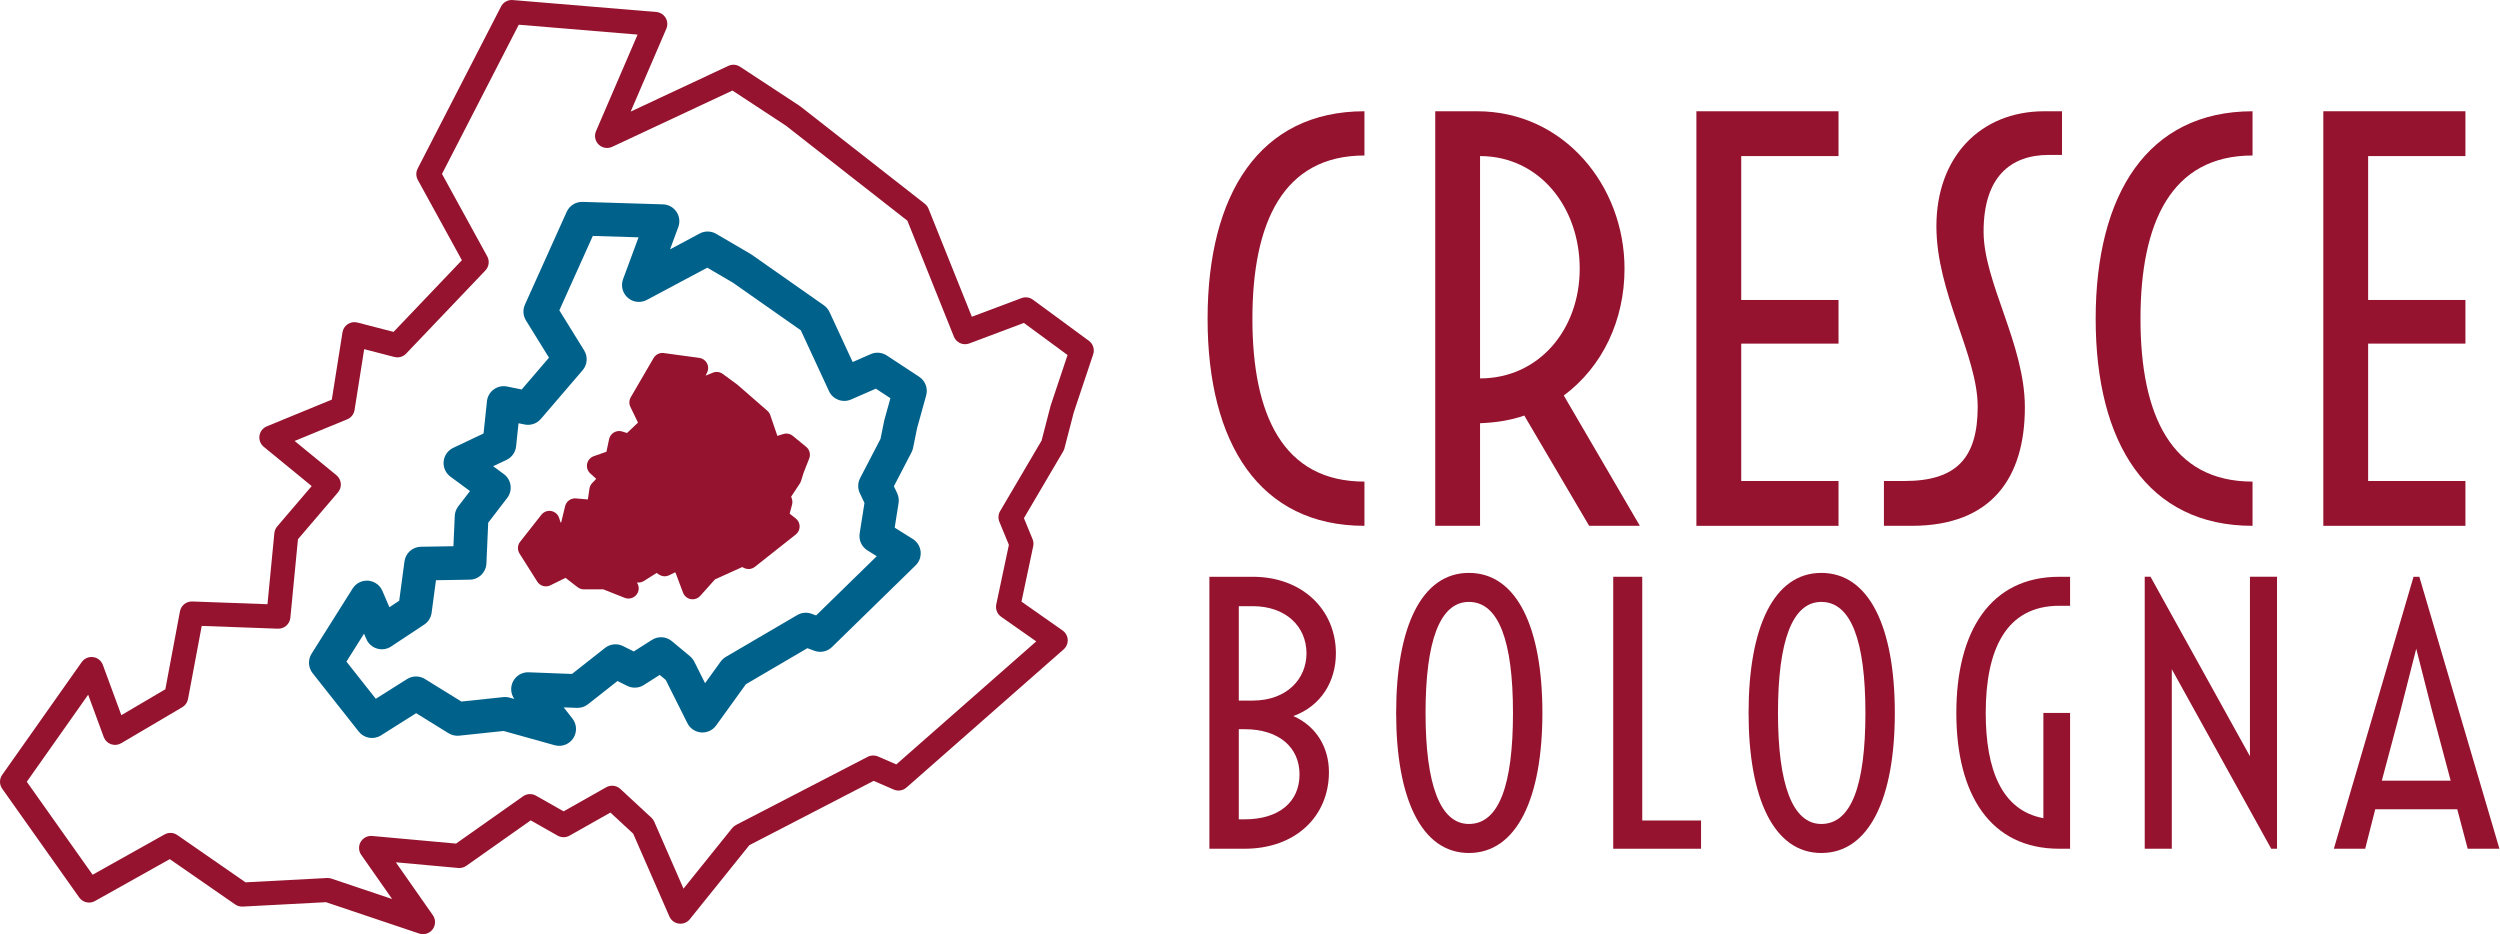
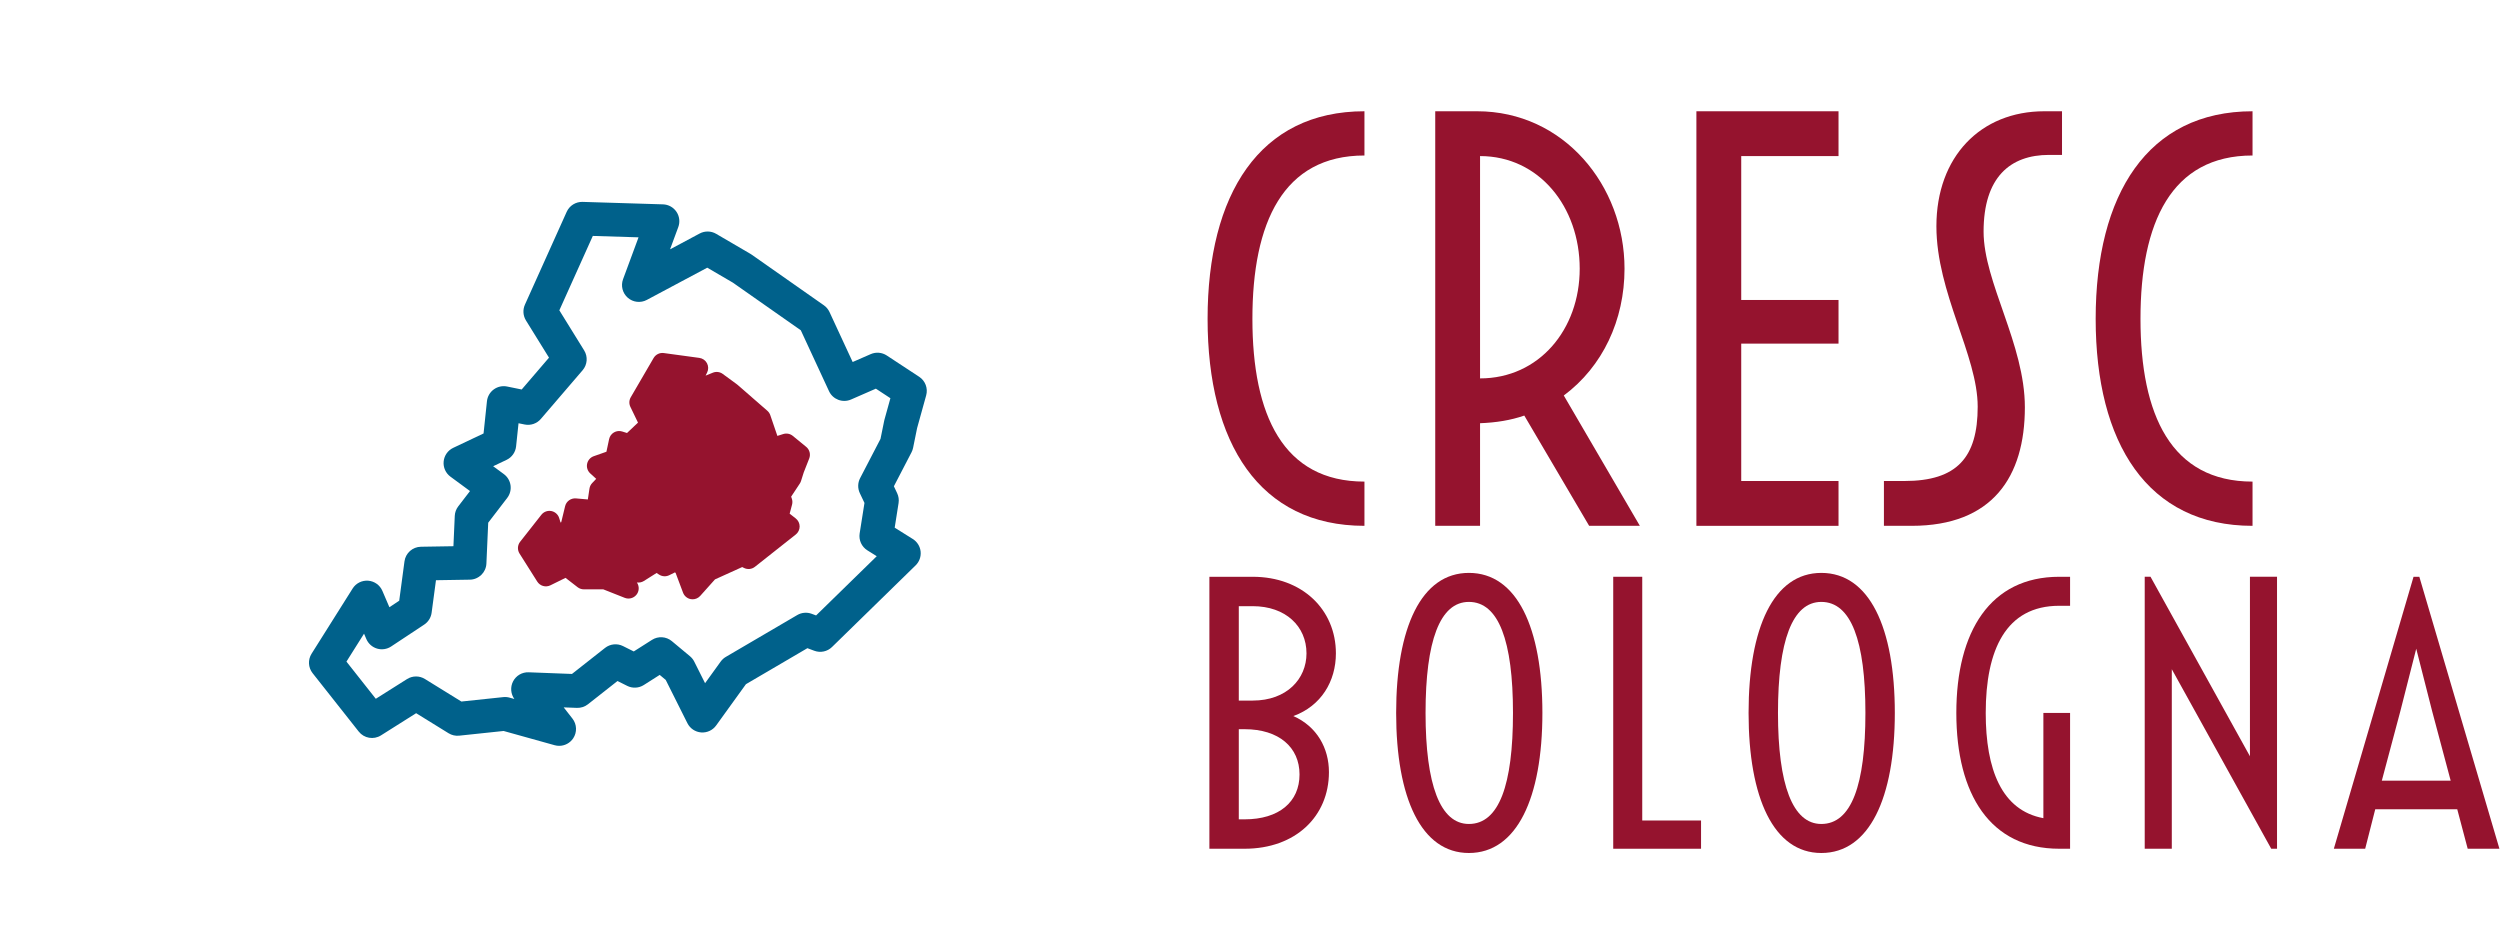
<svg xmlns="http://www.w3.org/2000/svg" width="653" height="244" viewBox="0 0 653 244" fill="none">
  <path d="M356.394 40.616C335.138 40.616 327.129 58.175 327.129 83.283C327.129 108.389 335.138 125.793 356.394 125.793V137.346C328.977 137.346 315.422 115.782 315.422 83.283C315.422 50.782 328.977 29.062 356.394 29.062V40.616Z" fill="#95132E" />
  <path d="M386.589 98.839C401.992 98.839 412.619 86.053 412.619 70.189C412.619 54.015 401.992 40.768 386.589 40.768V98.839ZM385.817 29.062C408.461 29.062 424.325 48.47 424.325 70.189C424.325 83.588 418.627 95.758 408.461 103.304L428.33 137.346H415.086L398.143 108.544C394.599 109.776 390.746 110.39 386.589 110.545V137.346H374.883V29.062H385.817Z" fill="#95132E" />
  <path d="M480.221 29.064V40.77H454.808V78.353H480.221V89.754H454.808V125.639H480.221V137.348H443.099V29.064H480.221Z" fill="#95132E" />
  <path d="M538.597 29.062V40.46H535.209C525.043 40.46 518.113 46.313 518.113 60.484C518.113 73.731 528.895 89.905 528.895 106.385C528.895 124.56 520.422 137.346 499.321 137.346H492.08V125.637H497.47C511.18 125.637 516.573 119.479 516.573 106.232C516.573 92.83 505.788 76.503 505.788 59.099C505.788 40.924 517.341 29.062 533.977 29.062H538.597Z" fill="#95132E" />
  <path d="M588.361 40.617C567.105 40.617 559.096 58.177 559.096 83.285C559.096 108.39 567.105 125.794 588.361 125.794V137.348C560.944 137.348 547.389 115.784 547.389 83.285C547.389 50.783 560.944 29.064 588.361 29.064V40.617Z" fill="#95132E" />
-   <path d="M643.97 29.061V40.768H618.556V78.351H643.97V89.752H618.556V125.637H643.97V137.346H606.85V29.061H643.97Z" fill="#95132E" />
  <path d="M323.573 214.012H325.09C334.082 214.012 339.437 209.464 339.437 202.288C339.437 195.217 334.082 190.467 325.09 190.467H323.573V214.012ZM323.573 182.989H327.211C336.104 182.989 341.256 177.329 341.256 170.661C341.256 163.587 335.799 158.332 327.211 158.332H323.573V182.989ZM327.211 150.654C340.144 150.654 348.937 159.242 348.937 170.661C348.937 177.937 345.096 184.403 337.82 187.032C343.984 189.76 347.118 195.417 347.118 201.684C347.118 213.202 338.428 221.69 325.09 221.69H315.892V150.654H327.211Z" fill="#95132E" />
  <path d="M372.355 186.22C372.355 205.014 376.195 215.221 383.674 215.221C391.554 215.221 395.192 205.014 395.192 186.22C395.192 167.425 391.455 157.218 383.674 157.218C376.093 157.218 372.355 167.425 372.355 186.22ZM402.873 186.22C402.873 208.453 396.204 222.803 383.674 222.803C371.243 222.803 364.674 208.453 364.674 186.22C364.674 163.89 371.243 149.64 383.674 149.64C396.204 149.64 402.873 163.89 402.873 186.22Z" fill="#95132E" />
  <path d="M428.954 150.652V214.314H444.313V221.69H421.375V150.652H428.954Z" fill="#95132E" />
  <path d="M464.409 186.221C464.409 205.015 468.249 215.222 475.728 215.222C483.608 215.222 487.246 205.015 487.246 186.221C487.246 167.426 483.509 157.219 475.728 157.219C468.147 157.219 464.409 167.426 464.409 186.221ZM494.927 186.221C494.927 208.454 488.259 222.804 475.728 222.804C463.297 222.804 456.728 208.454 456.728 186.221C456.728 163.891 463.297 149.641 475.728 149.641C488.259 149.641 494.927 163.891 494.927 186.221Z" fill="#95132E" />
  <path d="M518.673 186.222C518.673 200.977 522.816 211.685 533.73 213.707V186.222H540.704V221.69H537.873C519.885 221.69 510.993 207.546 510.993 186.222C510.993 164.901 519.885 150.654 537.873 150.654H540.704V158.23H537.873C523.928 158.23 518.673 169.751 518.673 186.222Z" fill="#95132E" />
  <path d="M561.714 150.648L587.685 197.534V150.648H594.759V221.686H593.242L567.274 174.8V221.686H560.201V150.648H561.714Z" fill="#95132E" />
  <path d="M626.981 185.717L622.131 203.905H640.116L635.266 185.717L631.12 169.446L626.981 185.717ZM631.93 150.654L652.849 221.69H644.563L641.835 211.383H620.412L617.786 221.69H609.6L630.416 150.654H631.93Z" fill="#95132E" />
  <path d="M108.671 176.692C109.474 176.692 110.276 176.912 110.986 177.351L120.515 183.241L131.453 182.086C132.005 182.026 132.563 182.073 133.099 182.223L134.35 182.573C133.391 181.236 133.252 179.47 134.006 177.996C134.786 176.472 136.364 175.536 138.094 175.603L149.398 176.035L158.039 169.234C159.38 168.18 161.207 167.994 162.731 168.756L165.539 170.159L170.302 167.131C171.916 166.104 174.013 166.238 175.483 167.463L180.23 171.417C180.695 171.805 181.076 172.286 181.347 172.828L184.165 178.452L188.239 172.806C188.596 172.309 189.054 171.891 189.583 171.582L208.245 160.648C209.388 159.98 210.771 159.862 212.01 160.323L213.163 160.753L229.006 145.282L226.555 143.749C225.059 142.812 224.267 141.074 224.541 139.331L225.798 131.366L224.587 128.813C223.997 127.568 224.023 126.12 224.658 124.897L229.99 114.633L230.951 109.907C230.97 109.807 230.994 109.708 231.021 109.609L232.573 104.014L228.776 101.518L222.293 104.35C220.1 105.309 217.541 104.339 216.535 102.167L209.17 86.27L191.42 73.823L184.734 69.917L168.944 78.341C167.331 79.203 165.354 78.975 163.977 77.773C162.599 76.571 162.108 74.643 162.742 72.929L166.786 61.99L154.843 61.625L146.1 81.058L152.581 91.524C153.592 93.155 153.429 95.254 152.179 96.709L141.264 109.432C140.225 110.644 138.609 111.199 137.045 110.88L135.44 110.553L134.803 116.601C134.642 118.129 133.698 119.462 132.311 120.118L128.811 121.778L131.602 123.831C132.555 124.531 133.185 125.586 133.352 126.758C133.518 127.93 133.206 129.118 132.486 130.057L127.521 136.528L127.048 147.201C126.946 149.528 125.048 151.373 122.722 151.409L113.875 151.553L112.737 160.056C112.568 161.318 111.863 162.443 110.803 163.145L102.168 168.861C101.079 169.582 99.724 169.783 98.475 169.408C97.225 169.034 96.205 168.123 95.69 166.924L95.087 165.514L90.492 172.813L98.158 182.523L106.32 177.371C107.038 176.918 107.854 176.692 108.671 176.692ZM146.056 194.812C145.662 194.812 145.265 194.759 144.873 194.649L131.541 190.931L119.942 192.156C118.968 192.262 117.996 192.036 117.165 191.523L108.695 186.286L99.509 192.084C97.605 193.286 95.1 192.857 93.703 191.089L81.652 175.828C80.496 174.364 80.387 172.331 81.381 170.754L92.104 153.723C92.976 152.337 94.54 151.553 96.176 151.679C97.807 151.808 99.233 152.83 99.877 154.335L101.708 158.605L104.275 156.907L105.649 146.629C105.938 144.468 107.764 142.845 109.942 142.81L118.434 142.671L118.785 134.753C118.825 133.852 119.14 132.983 119.69 132.267L122.763 128.262L117.656 124.505C116.407 123.587 115.733 122.08 115.881 120.536C116.029 118.994 116.978 117.642 118.378 116.979L126.305 113.221L127.19 104.811C127.32 103.577 127.966 102.454 128.966 101.721C129.967 100.987 131.232 100.708 132.447 100.957L136.266 101.734L143.398 93.421L137.382 83.704C136.612 82.459 136.509 80.914 137.109 79.579L148.02 55.327C148.751 53.702 150.387 52.686 152.171 52.733L173.174 53.377C174.59 53.42 175.899 54.142 176.691 55.317C177.482 56.492 177.661 57.975 177.17 59.305L175.019 65.119L182.76 60.989C184.109 60.27 185.734 60.302 187.052 61.072L196.02 66.311C196.125 66.374 196.227 66.439 196.326 66.509L215.196 79.74C215.83 80.185 216.337 80.791 216.663 81.495L222.715 94.557L227.437 92.495C228.8 91.899 230.372 92.033 231.618 92.849L240.091 98.415C241.689 99.466 242.427 101.428 241.917 103.272L239.549 111.814L238.496 116.993C238.413 117.393 238.276 117.783 238.088 118.144L233.482 127.016L234.336 128.823C234.716 129.623 234.845 130.52 234.708 131.393L233.694 137.827L238.425 140.788C239.568 141.506 240.321 142.708 240.466 144.051C240.609 145.393 240.129 146.728 239.163 147.672L217.316 169.005C216.097 170.198 214.3 170.575 212.7 169.981L210.892 169.305L194.837 178.711L187.054 189.498C186.153 190.748 184.67 191.429 183.13 191.312C181.596 191.188 180.236 190.271 179.547 188.895L173.887 177.594L172.316 176.285L168.162 178.927C166.856 179.758 165.212 179.843 163.83 179.151L161.29 177.881L153.571 183.957C152.75 184.604 151.721 184.939 150.68 184.897L147.234 184.765L149.525 187.697C150.696 189.196 150.772 191.277 149.715 192.857C148.883 194.099 147.499 194.812 146.056 194.812Z" fill="#00618B" />
  <path d="M210.573 116.716L207.078 113.852C206.379 113.28 205.44 113.101 204.578 113.374L203.05 113.857L201.202 108.444C201.05 107.997 200.783 107.6 200.429 107.291L192.684 100.546C192.628 100.498 192.571 100.452 192.512 100.409L188.781 97.669C188.034 97.119 187.052 96.998 186.196 97.346L184.302 98.116L184.7 97.309C185.08 96.539 185.067 95.633 184.664 94.873C184.26 94.115 183.517 93.597 182.666 93.481L173.387 92.218C172.319 92.069 171.263 92.585 170.72 93.519L164.754 103.764C164.308 104.531 164.27 105.468 164.656 106.269L166.644 110.389L163.774 113.103L162.516 112.706C161.8 112.479 161.019 112.565 160.368 112.945C159.717 113.324 159.257 113.959 159.1 114.696L158.399 117.995L155.085 119.16C154.199 119.473 153.542 120.227 153.354 121.149C153.167 122.07 153.478 123.021 154.173 123.655L155.726 125.071L154.674 126.179C154.296 126.578 154.05 127.08 153.969 127.622L153.545 130.457L150.44 130.182C149.123 130.078 147.921 130.929 147.609 132.213L146.595 136.394L146.418 136.486L146.057 135.319C145.764 134.37 144.968 133.664 143.992 133.482C143.016 133.304 142.021 133.678 141.406 134.458L135.86 141.509C135.16 142.397 135.098 143.63 135.701 144.586L140.33 151.913C141.06 153.069 142.543 153.487 143.771 152.881L147.715 150.936L150.873 153.379C151.34 153.741 151.915 153.937 152.507 153.937L157.571 153.935L163.179 156.155C164.252 156.577 165.475 156.266 166.213 155.38C166.952 154.495 167.038 153.235 166.427 152.256L166.355 152.14L166.367 152.143C166.995 152.231 167.634 152.097 168.172 151.759L171.495 149.663L172.18 150.102C172.971 150.607 173.969 150.66 174.811 150.242L176.31 149.496L176.481 149.671L178.41 154.806C178.738 155.681 179.499 156.321 180.417 156.491C180.582 156.523 180.746 156.537 180.91 156.537C181.663 156.537 182.388 156.218 182.9 155.646L186.754 151.338L193.864 148.115L194.333 148.348C195.259 148.809 196.369 148.694 197.179 148.053L207.854 139.612C208.497 139.103 208.87 138.328 208.868 137.51C208.867 136.69 208.49 135.919 207.845 135.413L206.257 134.169L206.885 131.814C207.024 131.296 207.003 130.746 206.824 130.239L206.646 129.732L208.908 126.305C209.045 126.098 209.152 125.873 209.226 125.639L209.929 123.414L211.365 119.76C211.791 118.68 211.471 117.451 210.573 116.716Z" fill="#95132E" />
-   <path d="M85.576 229.334C85.916 229.334 86.255 229.389 86.579 229.498L102.428 234.827L94.352 223.292C93.649 222.289 93.593 220.97 94.207 219.912C94.821 218.851 95.995 218.247 97.213 218.355L119.117 220.345L136.624 207.991C137.619 207.289 138.93 207.224 139.989 207.825L147.212 211.923L158.345 205.634C159.536 204.961 161.025 205.135 162.03 206.065L170.144 213.58C170.462 213.873 170.715 214.23 170.889 214.627L178.53 232.111L191.241 216.303C191.516 215.962 191.859 215.683 192.248 215.482L226.638 197.682C227.478 197.247 228.469 197.215 229.336 197.592L234.113 199.668L270.666 167.532L261.496 161.099C260.464 160.376 259.965 159.106 260.225 157.872L263.519 142.319L261.038 136.289C260.664 135.38 260.737 134.347 261.236 133.498L272.064 115.077L274.392 106.076C274.41 106.004 274.432 105.934 274.455 105.865L278.846 92.731L267.439 84.35L253.181 89.708C251.58 90.312 249.794 89.522 249.156 87.933L237.006 57.645L205.28 32.822L191.315 23.65L159.9 38.352C158.718 38.907 157.317 38.672 156.377 37.762C155.44 36.853 155.162 35.459 155.677 34.26L166.539 9.037L135.502 6.454L115.449 45.431L127.265 66.961C127.925 68.161 127.73 69.652 126.785 70.642L106.08 92.366C105.294 93.192 104.125 93.529 103.017 93.242L95.127 91.201L92.606 107.106C92.436 108.189 91.712 109.104 90.698 109.522L76.951 115.177L87.882 124.134C88.535 124.67 88.945 125.446 89.02 126.288C89.095 127.13 88.829 127.967 88.279 128.61L77.827 140.846L75.84 161.372C75.68 163.029 74.237 164.266 72.597 164.212L52.691 163.49L49.108 182.597C48.94 183.488 48.395 184.265 47.612 184.725L31.641 194.136C30.838 194.61 29.865 194.702 28.986 194.388C28.108 194.074 27.414 193.387 27.094 192.511L23.029 181.461L6.997 204.194L24.193 228.482L42.986 217.957C44.034 217.368 45.327 217.431 46.314 218.116L64.13 230.463L85.41 229.338C85.466 229.335 85.52 229.334 85.576 229.334ZM110.487 244C110.154 244 109.816 243.946 109.486 243.836L85.142 235.651L63.387 236.801C62.693 236.833 62.003 236.641 61.43 236.244L44.346 224.405L24.798 235.353C23.395 236.141 21.625 235.739 20.695 234.427L0.579 206.015C-0.192 204.928 -0.193 203.474 0.575 202.385L21.342 172.94C22.015 171.985 23.166 171.478 24.323 171.634C25.482 171.787 26.459 172.57 26.864 173.667L31.696 186.803L43.189 180.033L47.008 159.669C47.295 158.14 48.648 157.069 50.213 157.105L69.865 157.82L71.662 139.255C71.724 138.612 71.981 138.004 72.4 137.515L81.411 126.966L68.892 116.705C68.036 116.003 67.612 114.903 67.775 113.809C67.939 112.714 68.666 111.786 69.69 111.363L86.671 104.376L89.457 86.796C89.596 85.921 90.098 85.146 90.84 84.66C91.581 84.172 92.491 84.024 93.351 84.245L102.802 86.69L120.644 67.97L109.13 46.993C108.628 46.076 108.612 44.971 109.09 44.041L130.87 1.707C131.453 0.575 132.646 -0.098 133.928 0.012L171.418 3.131C172.426 3.215 173.332 3.78 173.853 4.647C174.375 5.514 174.445 6.58 174.046 7.509L164.728 29.148L190.24 17.209C191.227 16.745 192.386 16.826 193.3 17.429L208.842 27.635C208.914 27.683 208.984 27.734 209.052 27.788L241.547 53.213C241.984 53.554 242.322 54.005 242.528 54.519L253.849 82.737L266.822 77.862C267.817 77.489 268.934 77.644 269.789 78.272L284.419 89.019C285.519 89.829 285.972 91.255 285.54 92.551L280.455 107.756L278.044 117.078C277.97 117.36 277.859 117.631 277.711 117.885L267.45 135.34L269.706 140.824C269.947 141.409 270.004 142.053 269.874 142.672L266.81 157.143L277.551 164.679C278.342 165.232 278.833 166.119 278.886 167.082C278.938 168.045 278.546 168.98 277.822 169.616L236.767 205.709C235.85 206.514 234.555 206.717 233.436 206.232L228.201 203.957L195.728 220.762L180.179 240.1C179.49 240.956 178.401 241.391 177.312 241.246C176.221 241.101 175.287 240.396 174.847 239.389L165.388 217.748L159.44 212.24L148.754 218.274C147.791 218.818 146.616 218.816 145.656 218.271L138.621 214.28L121.797 226.151C121.186 226.583 120.437 226.781 119.7 226.714L103.39 225.233L113.064 239.051C113.844 240.164 113.82 241.651 113.006 242.739C112.401 243.547 111.46 244 110.487 244Z" fill="#95132E" />
</svg>